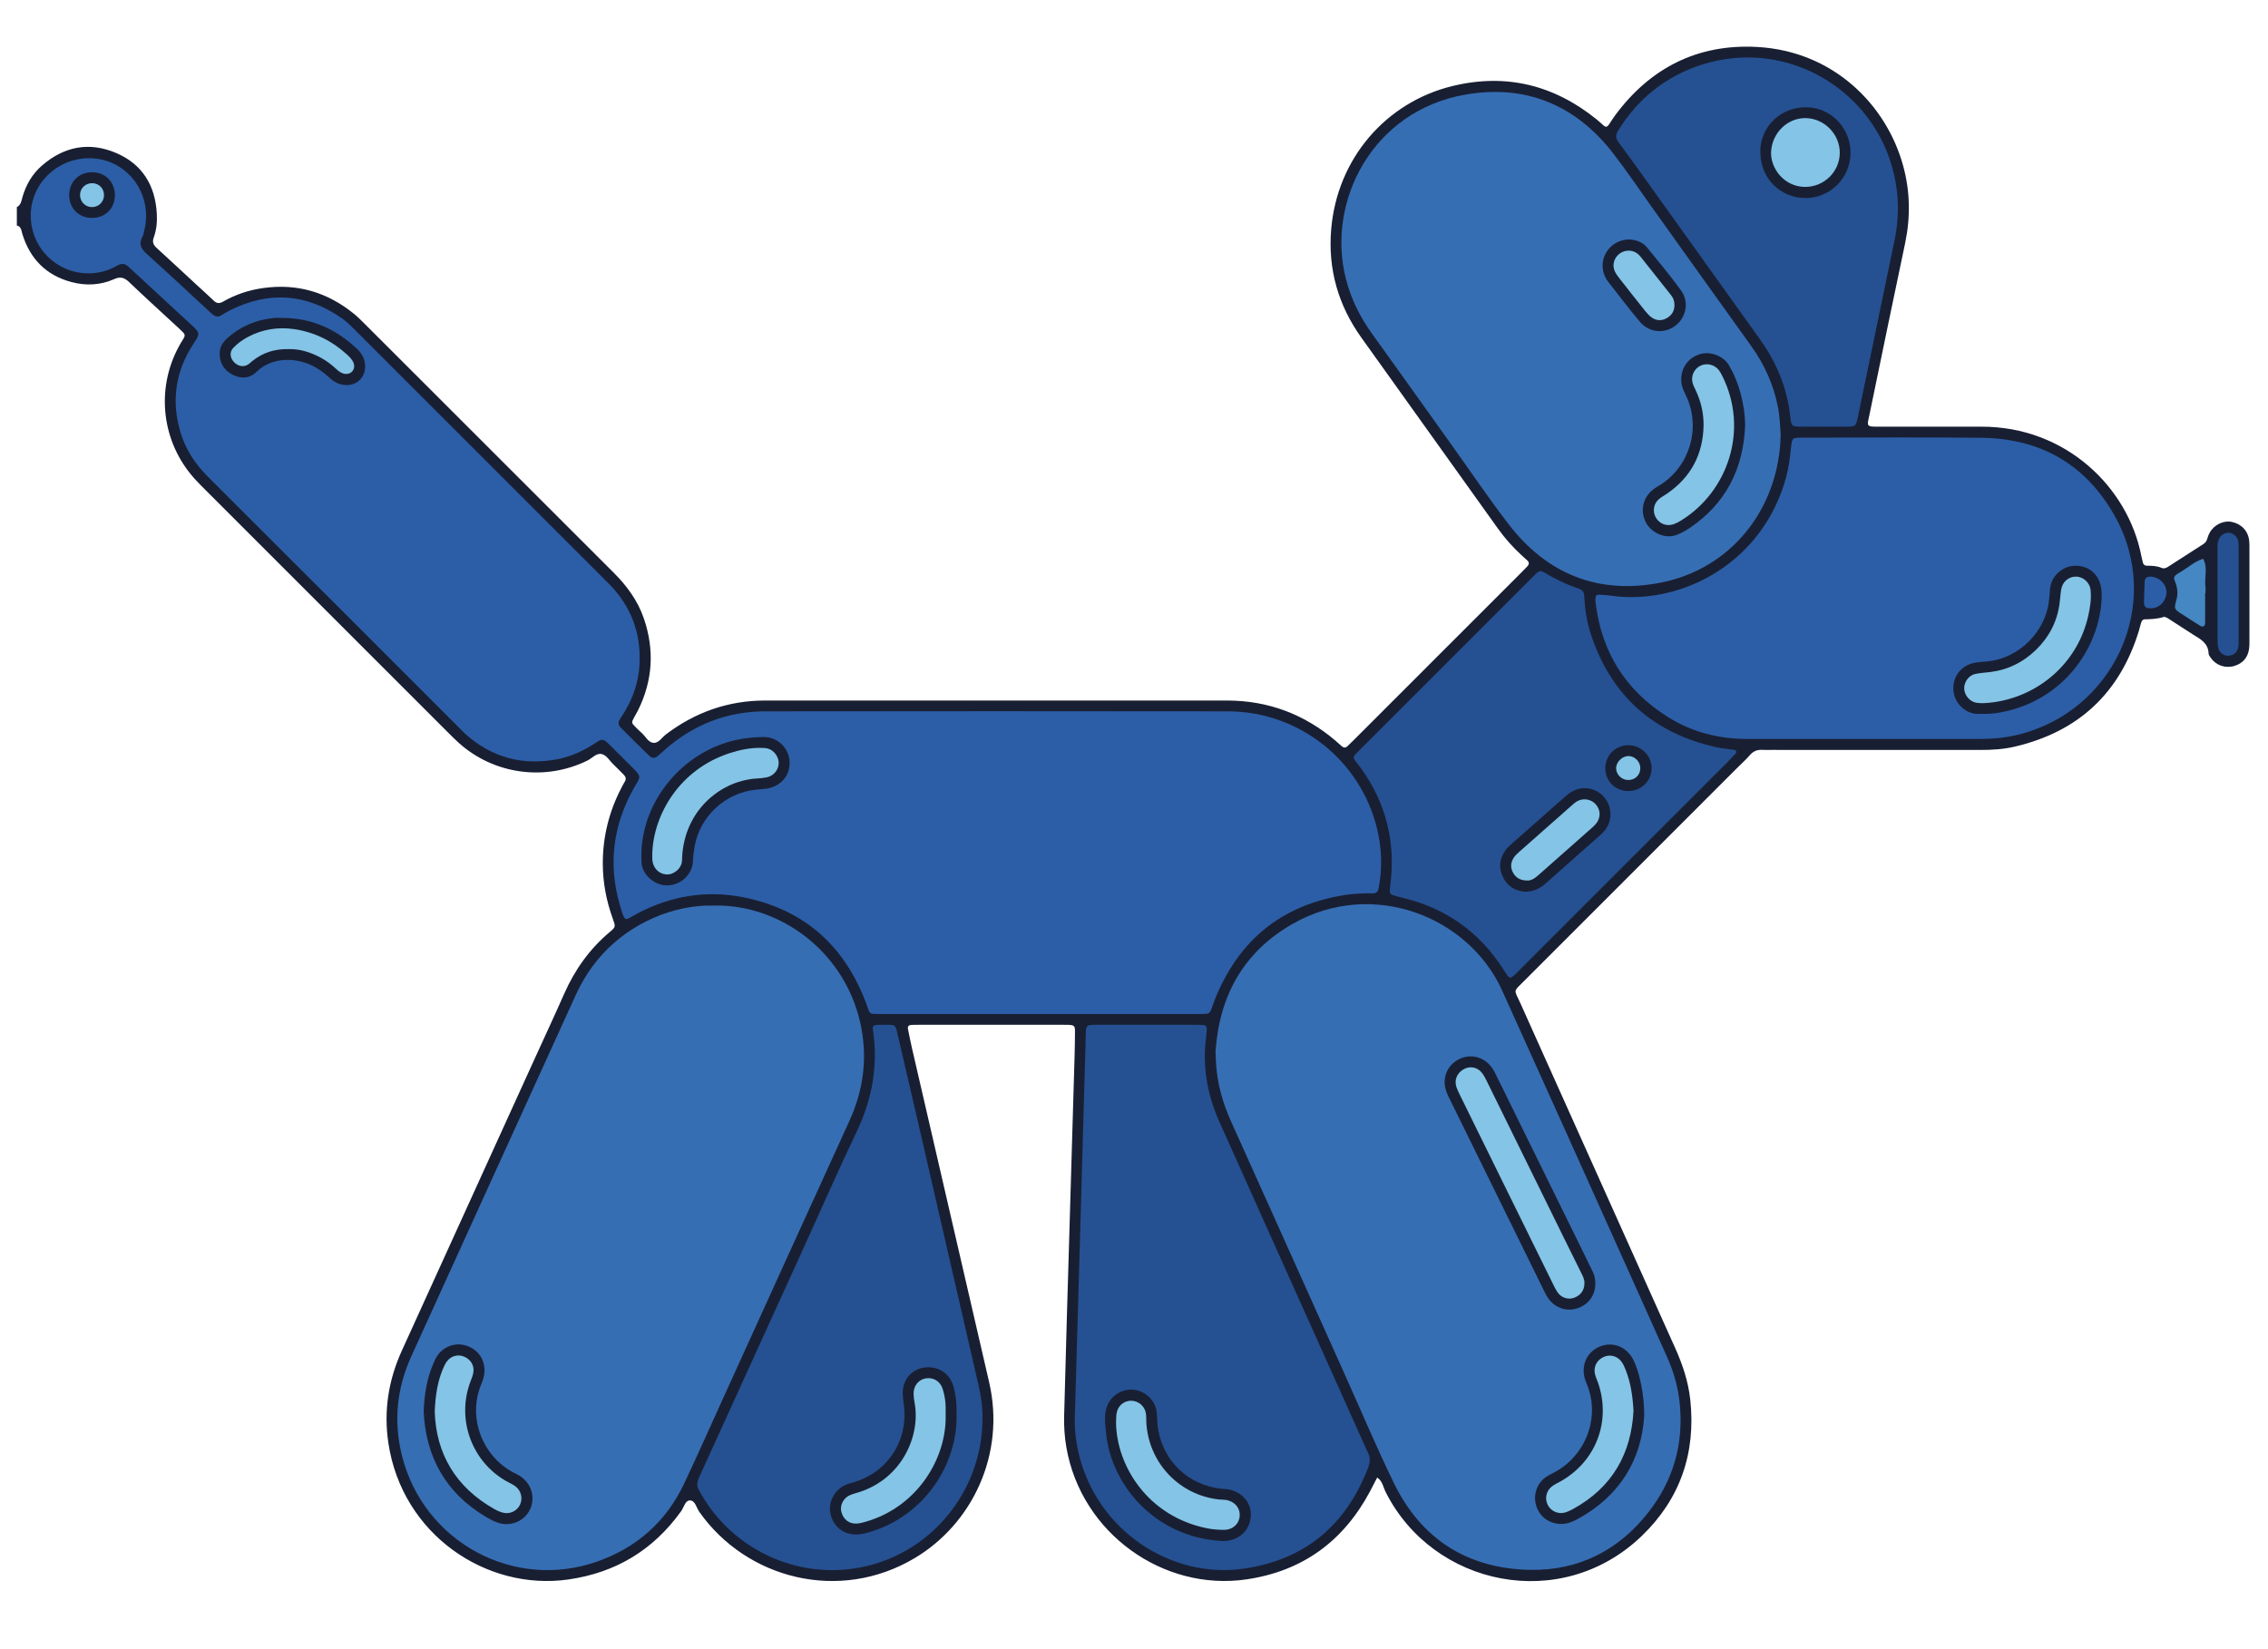
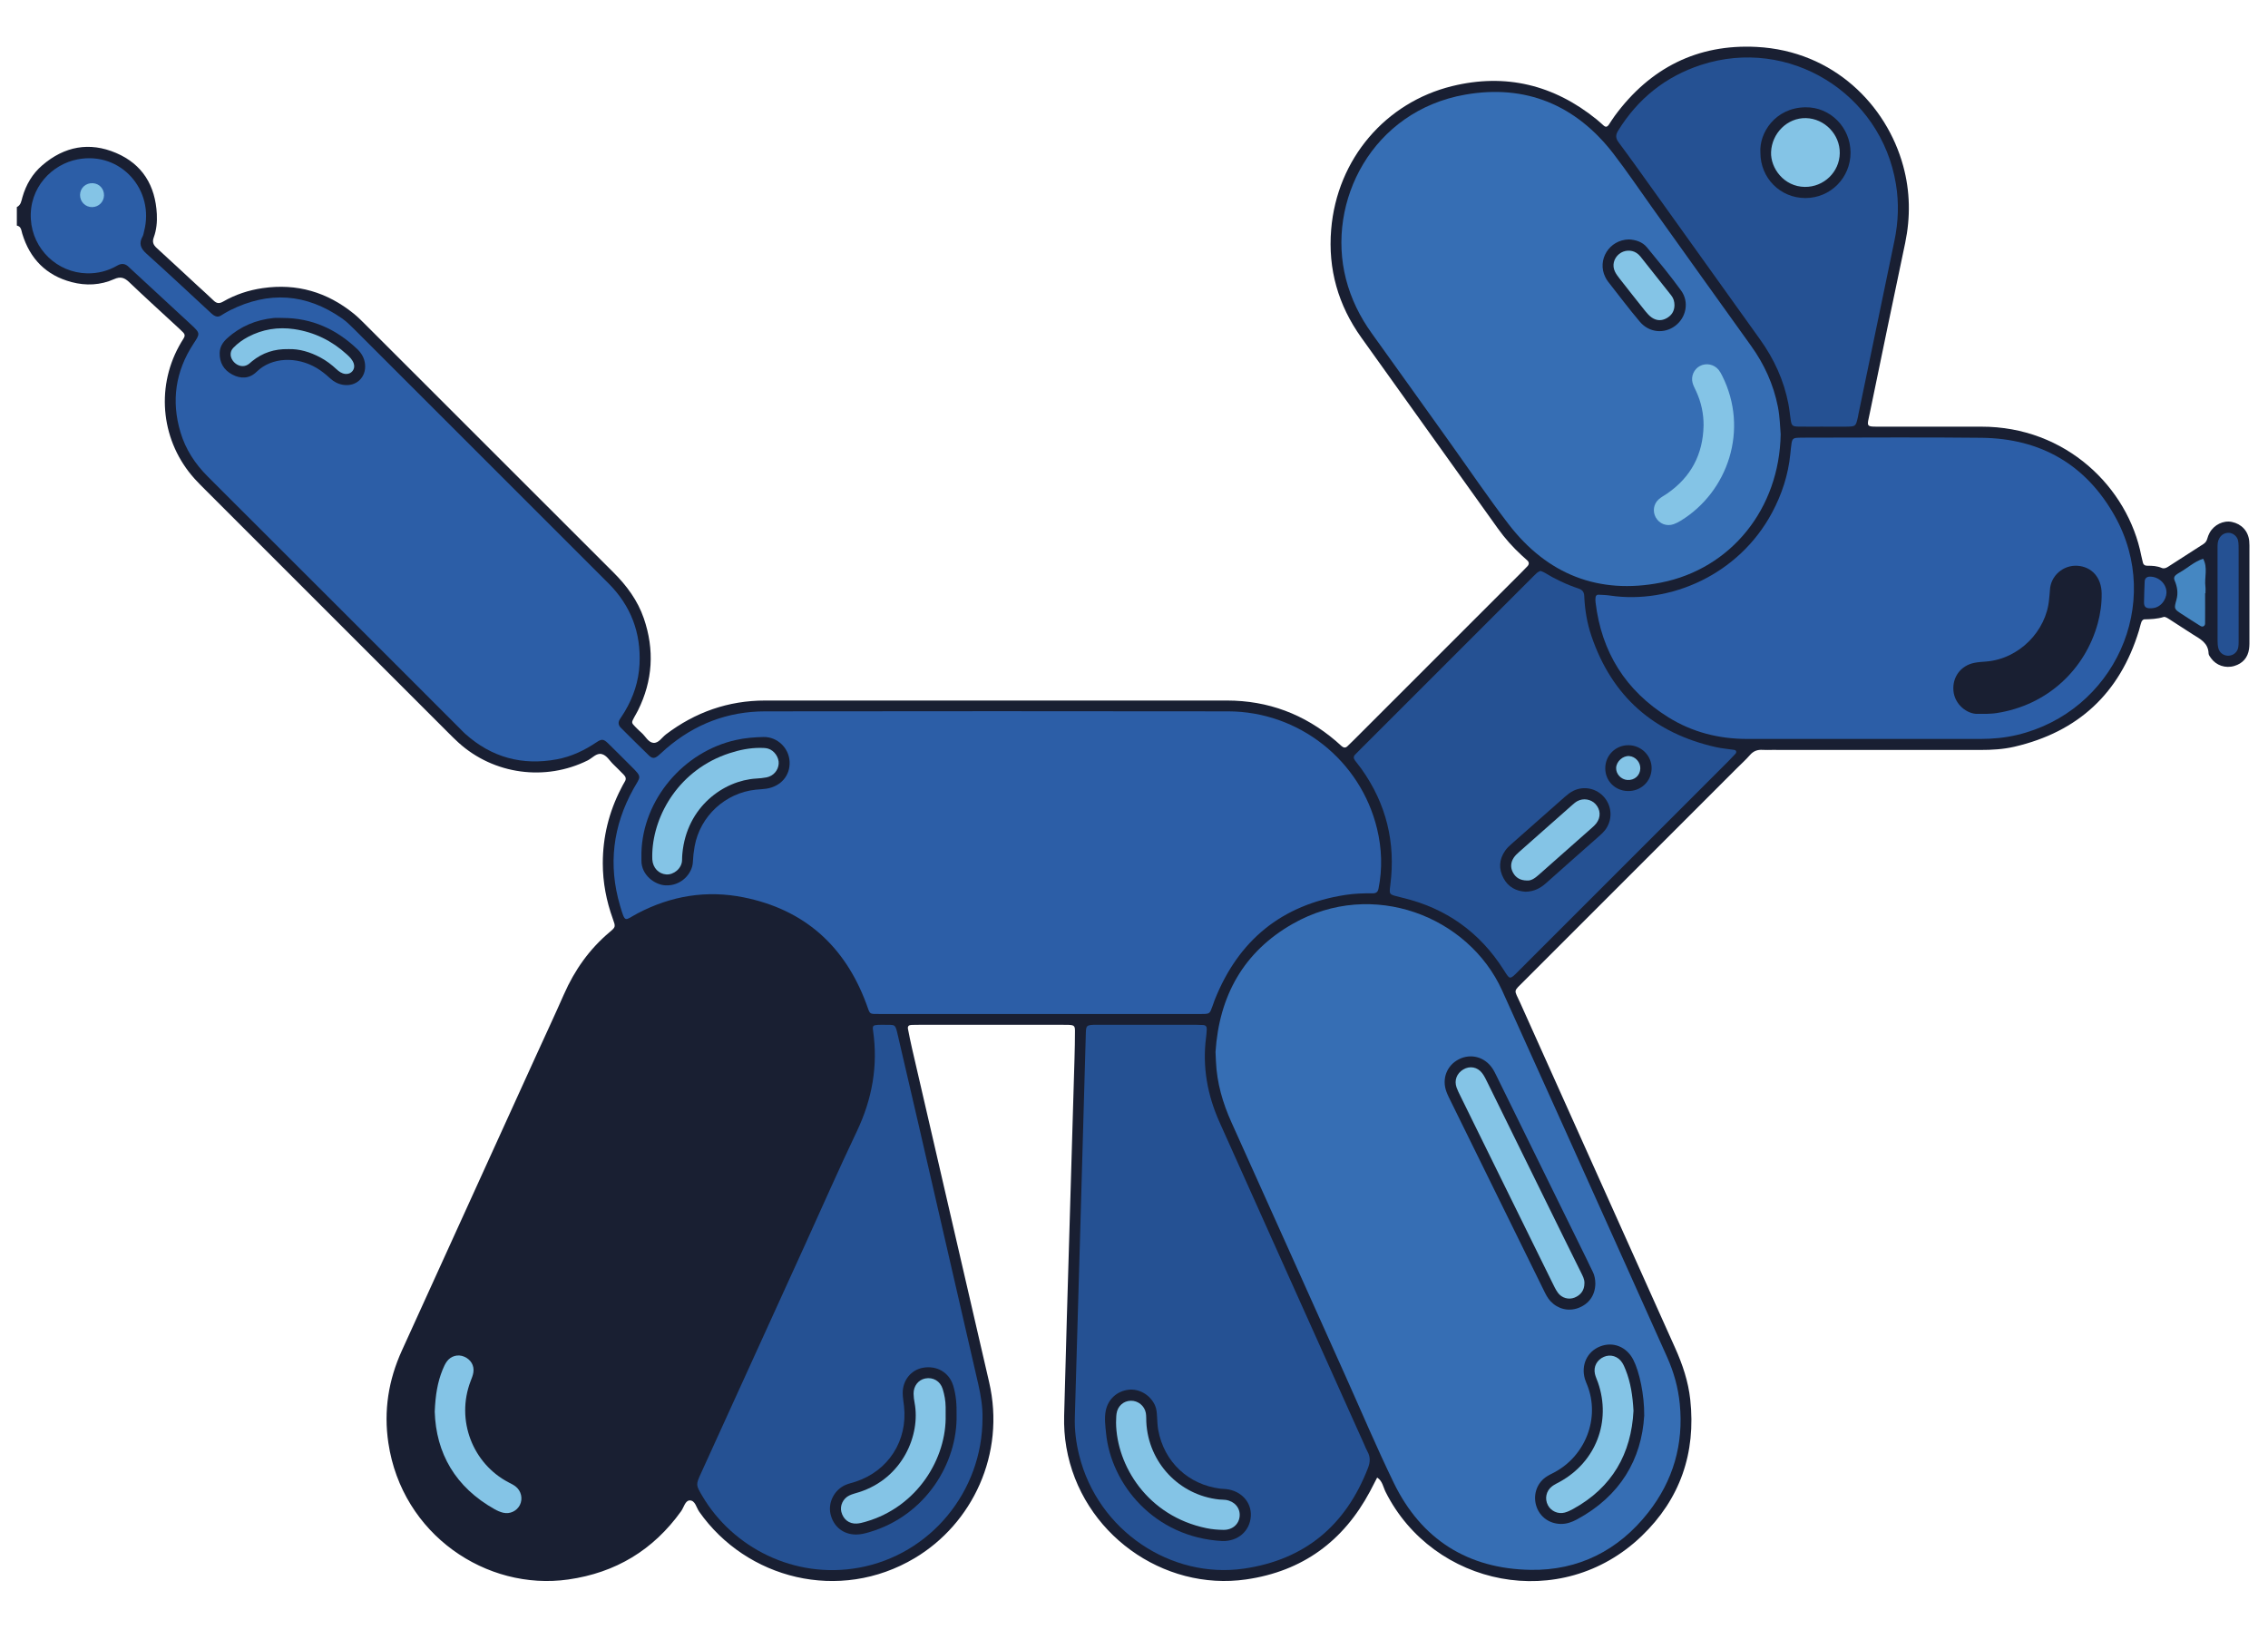
<svg xmlns="http://www.w3.org/2000/svg" xmlns:ns1="http://sodipodi.sourceforge.net/DTD/sodipodi-0.dtd" xmlns:ns2="http://www.inkscape.org/namespaces/inkscape" version="1.1" id="svg26561" xml:space="preserve" width="1100" height="800" viewBox="0 0 1100 800" ns1:docname="02. opblaashond blauw.svg" ns2:version="1.0.1 (c497b03c, 2020-09-10)">
  <defs id="defs26565" />
  <ns1:namedview pagecolor="#ffffff" bordercolor="#666666" borderopacity="1" objecttolerance="10" gridtolerance="10" guidetolerance="10" ns2:pageopacity="0" ns2:pageshadow="2" ns2:window-width="2054" ns2:window-height="1293" id="namedview26563" showgrid="false" ns2:zoom="0.49077204" ns2:cx="1170.9667" ns2:cy="1026.9534" ns2:window-x="0" ns2:window-y="23" ns2:window-maximized="0" ns2:current-layer="g26569" />
  <g id="g26569" ns2:groupmode="layer" ns2:label="ink_ext_XXXXXX" transform="matrix(1.333,0,0,-1.333,0,2053.907)">
    <g id="g26571" transform="matrix(0.1,0,0,0.1,-316.084,893.915)">
      <path d="m 3222.05,5715.37 c 15.05,7.35 16.43,22.09 20.38,35.97 13.01,45.68 36.41,85.52 72.57,116.49 80.2,68.7 171.23,85.92 268.26,44.5 95.99,-40.97 142.94,-118.89 148.2,-222.35 1.48,-28.98 -1.23,-57.83 -11.23,-85.12 -5.98,-16.31 -1.57,-27.01 10.37,-37.92 49.6,-45.32 98.75,-91.15 148.09,-136.75 19.97,-18.46 40.39,-36.46 59.9,-55.4 11.04,-10.72 21.09,-10.81 34.06,-3.34 44.8,25.79 93.01,41.71 144.3,49.1 124.32,17.93 234.3,-14.53 331.26,-93.14 13.63,-11.05 26.2,-23.5 38.63,-35.93 302.14,-302 604.05,-604.21 906.4,-905.99 48.3,-48.2 87.86,-101.88 110.11,-166.63 39.3,-114.41 32.84,-226.45 -21.23,-335.19 -4.27,-8.58 -9.34,-16.76 -13.88,-25.21 -10.47,-19.5 -10.51,-19.59 6.11,-36.47 6.73,-6.83 13.65,-13.52 20.87,-19.83 14.33,-12.52 24.11,-34.69 42.83,-36.48 19.06,-1.82 30.98,19.62 45.88,30.9 106.83,80.9 226.77,123.11 361,123.13 559.98,0.12 1119.95,0.11 1679.93,0.01 150.03,-0.03 281.86,-49.67 395.97,-146.81 7.31,-6.22 14.2,-12.93 21.49,-19.17 6.79,-5.81 13.89,-7.43 21.07,-0.4 7.99,7.84 16.11,15.55 24.03,23.46 202.52,202.5 405.02,405.01 607.51,607.54 7.91,7.91 15.82,15.86 23.45,24.04 6.39,6.83 6.75,14.19 -0.16,20.87 -6.9,6.67 -14.32,12.79 -21.37,19.29 -31.86,29.37 -60.53,61.5 -85.76,96.82 -165.5,231.68 -331.06,463.32 -496.87,694.8 -84.47,117.91 -121.93,249.47 -110,393.49 21.39,258.27 199.07,462.74 439.95,521.92 194.49,47.79 370.64,4.79 526.28,-121.39 8.68,-7.05 16.88,-14.7 25.24,-22.14 7.94,-7.06 13.9,-4.31 19.08,3.54 7.04,10.68 13.77,21.59 21.35,31.89 128.01,174.14 300.73,262.03 516.09,250.79 280.29,-14.63 473.09,-212.08 533.29,-432.91 25.4,-92.84 26.8,-186.31 7.3,-280.3 -42.8,-205.01 -86.1,-409.89 -127.91,-615.08 -11.66,-57.19 -18.75,-53.61 44.81,-53.67 120,-0.12 240,-0.23 360,0 308.6,0.59 533.9,-221.83 582.2,-469.97 1.5,-7.84 3.9,-15.51 5.5,-23.35 1.9,-9.57 8.1,-12.91 17.1,-12.82 17.6,0.18 35,-0.75 51.7,-7.96 7.8,-3.36 15.4,-0.59 22.6,4 42.9,27.75 86.1,55.29 129.1,83.03 6.8,4.43 11.5,10.52 13.8,18.77 2.1,7.65 5,15.3 8.8,22.21 16.4,29.41 50.2,45.68 80.8,39.41 35.4,-7.26 59.6,-33.35 63.2,-69.01 1.2,-11.1 0.8,-22.37 0.8,-33.56 0.1,-107.2 0.1,-214.39 0,-321.59 0,-12.78 0.4,-25.73 -1.4,-38.32 -4.5,-31.54 -23.1,-52.39 -53.2,-61.52 -32.7,-9.96 -66.7,2 -85.3,28.41 -3.6,5.18 -8.6,11.12 -8.7,16.82 -1.1,38.52 -30.5,52.69 -57.5,69.58 -28.4,17.83 -56.2,36.71 -84.6,54.64 -6.6,4.14 -15.7,10.47 -21.4,8.68 -23.3,-7.33 -47,-8.05 -70.9,-8.66 -3.4,-0.09 -8.3,-5.02 -9.7,-8.76 -3.9,-10.45 -6,-21.53 -9.3,-32.22 -69.6,-228.06 -221.2,-368.59 -452.9,-422.47 -40.4,-9.41 -82.1,-11.87 -123.9,-11.82 -252.8,0.35 -505.61,0.17 -758.39,0.17 -11.21,0 -22.45,-0.67 -33.59,0.12 -18.79,1.34 -33.76,-3.97 -46.59,-18.76 -14.63,-16.87 -31.41,-31.89 -47.25,-47.72 -257.94,-257.94 -515.93,-515.84 -773.79,-773.86 -41.92,-41.95 -37.45,-29.76 -14.74,-80.43 187.71,-418.71 375.59,-837.34 563.69,-1255.88 27.04,-60.17 47.76,-121.85 54.93,-187.86 21.08,-194.13 -36.75,-361.97 -176.85,-496.479 -293.1,-281.418 -758.87,-183.008 -931.52,160.329 -9.05,18 -11.55,40.35 -30.83,52.5 -8.66,-16.75 -17.12,-33.61 -26,-50.24 -96.93,-181.589 -245.66,-290.663 -450.44,-320.382 -302.1,-43.844 -600.32,167.832 -654.43,480.692 -6.6,38.14 -9.04,76.23 -8.09,114.63 2.95,118.33 6.31,236.64 9.79,354.96 9.25,314.96 18.69,629.93 27.94,944.9 0.99,33.57 1.64,67.17 1.72,100.76 0.04,18.47 -3.44,21.25 -23.13,22.17 -7.98,0.38 -16,0.23 -24,0.23 -172.79,0.01 -345.58,0.01 -518.37,-0.01 -9.6,0 -19.2,-0.14 -28.79,-0.38 -9.37,-0.23 -15.41,-4.28 -13.41,-14.52 4.6,-23.53 9.27,-47.05 14.66,-70.41 93.44,-404.97 186.78,-809.97 280.62,-1214.85 60.8,-262.33 -61.5,-515.879 -270.53,-640.52 -274.72,-163.82 -612.79,-75.636 -784.29,168.719 -10.45,14.899 -14.54,41.541 -34.63,41.071 -16.4,-0.37 -21.23,-25.418 -31.24,-39.379 -101.43,-141.399 -238.04,-223.774 -410.38,-248.352 -297.91,-42.488 -604.95,163.606 -654.68,496.621 -17.57,117.63 0.27,229.16 49.22,336.68 161.61,355.06 323.09,710.2 484.63,1065.29 35.09,77.14 71.03,153.89 105.17,231.44 38.67,87.86 92.48,164.05 166.18,226 22.01,18.49 21.93,19.21 11.47,48.14 -23.61,65.27 -36.52,132.36 -36.52,201.91 -0.02,96.19 22.33,186.85 66.35,272.26 4.4,8.53 8.68,17.16 13.73,25.29 6.26,10.08 3.22,17.91 -4.35,25.43 -12.49,12.4 -24.49,25.3 -37.32,37.34 -13.9,13.05 -24.13,33.23 -42.56,37.44 -19.35,4.42 -33.93,-14.71 -50.72,-23.05 -154.58,-76.78 -341.71,-51.5 -469.85,64.41 -13.04,11.8 -25.49,24.27 -37.93,36.71 -295.31,295.24 -590.59,590.51 -885.83,885.82 -12.44,12.44 -24.93,24.87 -36.7,37.93 -119.88,133.01 -142.5,325.51 -56.81,482.44 5.36,9.81 11.09,19.45 17.11,28.88 5.02,7.87 4.49,14.82 -2.02,21.29 -5.66,5.64 -11.44,11.17 -17.3,16.6 -59.88,55.43 -120.37,110.22 -179.33,166.59 -17.22,16.46 -31.67,20.89 -54.34,10.75 -49.83,-22.29 -102.75,-24.64 -155,-10.82 -92.6,24.49 -151.7,84.87 -179.4,176.19 -3.66,12.06 -3.49,26.11 -19.72,29.55 0,22.4 0,44.8 0,67.2" style="fill:#191f32;fill-opacity:1;fill-rule:nonzero;stroke:none" id="path26705" />
      <path d="m 6941.2,2778.89 c 196.75,0 393.49,-0.09 590.24,0.09 30.97,0.03 30.97,0.59 40.9,28.37 2.69,7.53 5.11,15.16 8.06,22.58 86.35,217.45 243.7,346.38 475.95,382.4 33.39,5.18 66.83,6.01 100.44,5.88 10.93,-0.05 17.33,5 19.63,16.45 14.76,73.39 12.23,146.45 -5.29,218.85 -60.25,248.94 -284.31,426.44 -542.07,426.81 -561.44,0.83 -1122.88,0.64 -1684.32,-0.01 -136.36,-0.15 -256.6,-46.48 -360.13,-135.5 -9.7,-8.34 -18.73,-17.47 -28.61,-25.58 -13.18,-10.81 -21.75,-11.35 -33.82,0.27 -34.55,33.28 -68.43,67.26 -102.42,101.12 -8.96,8.93 -10.75,19.36 -3.93,30.45 5.87,9.54 12.36,18.68 18.09,28.29 31.67,53.09 50.67,110.32 53.8,172.19 5.82,114.94 -31.7,213.4 -113.33,294.98 -308.85,308.7 -617.55,617.55 -926.47,926.19 -13.54,13.52 -27.55,27.04 -43.17,37.94 -129.85,90.57 -265.87,99.82 -407.34,29.01 -11.41,-5.71 -22.25,-12.59 -33.19,-19.2 -9.54,-5.76 -18.5,-3.84 -26.86,1.96 -5.21,3.61 -9.76,8.23 -14.45,12.56 -76.38,70.53 -152.14,141.75 -229.49,211.19 -21.38,19.2 -28.02,37.29 -13.71,62.56 3.06,5.39 3.67,12.2 5.3,18.38 39.28,149.01 -83.32,291.97 -241.43,262.09 -93.46,-17.67 -177.46,-102.8 -170.54,-217.87 6.62,-110.14 96.9,-194.84 204.49,-197.03 39.46,-0.8 76.14,8.63 110.01,28.27 16.74,9.71 30.18,6.93 42.92,-6.23 3.33,-3.44 7,-6.55 10.53,-9.81 71.62,-66.25 143.12,-132.65 214.93,-198.68 35.18,-32.34 32.73,-33.22 8.33,-70.59 -64.91,-99.43 -80.89,-207.05 -46.84,-321.18 18.67,-62.58 53.29,-115.35 99.57,-161.54 305.7,-305.06 610.93,-610.6 916.31,-915.98 6.79,-6.78 13.33,-13.85 20.47,-20.24 95.85,-85.85 207.15,-116.05 333.41,-92.52 52.8,9.85 99.96,32.37 144.23,62.16 18.85,12.68 25.48,11.84 41.96,-4.06 27.62,-26.65 54.35,-54.23 81.65,-81.21 44.42,-43.92 36.54,-37.82 10.97,-83.75 -75.24,-135.17 -93,-277.26 -49.03,-426.1 19.53,-66.14 16.11,-52.81 63.79,-27.7 121.97,64.24 251.49,85.31 385.9,58.28 220.2,-44.29 367.58,-176.21 445.79,-386.09 15.53,-41.67 7.8,-38.32 52.94,-38.37 191.94,-0.22 383.89,-0.09 575.83,-0.08" style="fill:#2c5ea7;fill-opacity:1;fill-rule:nonzero;stroke:none" id="path26707" />
-       <path d="m 5760.86,3173.58 c -151.79,4.17 -305.47,-65.57 -406.24,-175.21 -41.51,-45.17 -74.22,-95.87 -99.57,-151.71 -101.12,-222.71 -202.69,-445.21 -304.02,-667.82 -98.02,-215.33 -196.09,-430.64 -293.85,-646.09 -52.71,-116.16 -64.94,-236.26 -33.96,-360.52 78.45,-314.66 406.87,-493.089 710.95,-385.671 144.15,50.921 250.63,145.41 316.02,283.821 51.21,108.4 99.69,218.09 149.36,327.22 150.31,330.29 300.27,660.74 451.13,990.78 49.37,107.99 66.15,219.41 44.68,336.59 -50.4,275.07 -292.31,452.91 -534.5,448.61" style="fill:#366eb4;fill-opacity:1;fill-rule:nonzero;stroke:none" id="path26709" />
      <path d="m 7583.49,2640.8 c 0.53,-12.05 1.04,-23.21 1.52,-34.37 3.35,-77.81 24.47,-150.82 56.41,-221.62 138.73,-307.47 276.62,-615.32 414.84,-923.02 58.31,-129.79 113.66,-261.01 175.76,-388.95 100.19,-206.438 270.45,-312.945 497.55,-316.719 174.5,-2.898 320.06,70.645 428.45,208.899 90.64,115.61 129.09,248.03 114.63,395.23 -5.85,59.6 -21.85,116.11 -46.17,170.48 -49.62,110.9 -99.31,221.77 -149.17,332.56 -150.23,333.83 -299.99,667.87 -451.02,1001.34 -122.19,269.78 -471.55,407.35 -761.05,242.99 -180.01,-102.19 -268.56,-262.97 -281.75,-466.82" style="fill:#366eb4;fill-opacity:1;fill-rule:nonzero;stroke:none" id="path26711" />
      <path d="m 9639.77,4888.86 c -2.29,26.95 -2.95,63.67 -10.13,99.98 -16.1,81.35 -49.49,154.68 -97.82,221.94 -119.44,166.19 -238.19,332.89 -357.22,499.38 -47.43,66.34 -93.02,134.09 -142.68,198.7 -137.01,178.3 -320.02,254.36 -540.1,215.73 -338.03,-59.34 -506.18,-389.32 -433.72,-671.13 18.6,-72.33 50.76,-137.5 94.16,-197.86 94.27,-131.13 187.99,-262.64 281.94,-394 71.62,-100.14 140.5,-202.39 215.44,-299.98 140.47,-182.93 327.87,-257.23 553.96,-212.89 256.05,50.23 431.78,269.55 436.17,540.13" style="fill:#366eb4;fill-opacity:1;fill-rule:nonzero;stroke:none" id="path26713" />
      <path d="m 9944.81,3779.88 c 140.69,0 281.39,-0.01 421.99,0.01 44.9,0.01 89.3,4.16 133.1,14.57 352,83.67 534.7,477.61 355.3,797.13 -104.7,186.6 -269.5,281.72 -483.7,284.21 -214.1,2.5 -428.38,0.56 -642.59,0.54 -9.59,0 -19.2,0.1 -28.76,-0.55 -14.5,-0.97 -18.51,-4.85 -20.92,-20.66 -1.92,-12.63 -3.09,-25.38 -4.35,-38.11 -7.5,-75.79 -30.66,-146.7 -66.47,-213.66 -121.45,-227.04 -372.11,-334.11 -589.65,-301.64 -14.13,2.11 -28.55,2.43 -42.86,3.07 -5.43,0.24 -8.85,-4.25 -9.58,-8.83 -0.98,-6.19 -0.83,-12.75 -0.08,-19.02 21.64,-181.38 109.5,-321.35 264.43,-418 87.58,-54.63 184.31,-79.03 287.32,-79.05 142.27,-0.02 284.55,0 426.82,-0.01" style="fill:#2c5ea7;fill-opacity:1;fill-rule:nonzero;stroke:none" id="path26715" />
      <path d="m 7091.21,1987.77 c -3.48,-119.91 -6.96,-239.82 -10.44,-359.74 -3.05,-105.52 -6.03,-211.04 -9.16,-316.56 -1.39,-46.7 4.44,-92.54 15.64,-137.79 68.45,-276.703 335.96,-451.207 598.93,-413.164 222.72,32.218 371.65,157.828 452.27,366.804 8.06,20.91 8.9,39.86 -2.2,59.47 -4.7,8.32 -8.02,17.41 -11.95,26.16 -93.03,207.1 -186.08,414.18 -279.06,621.28 -82.51,183.78 -165.09,367.51 -247.33,551.4 -44.01,98.41 -62.74,200.98 -48.75,308.65 1.24,9.51 1.93,19.1 2.48,28.68 0.54,9.17 -3.22,15.33 -13.18,15.89 -7.97,0.44 -15.97,0.78 -23.96,0.79 -119.98,0.05 -239.98,-0.1 -359.96,0.11 -44.89,0.07 -42.07,-1.65 -43.23,-42.09 -6.77,-236.63 -13.42,-473.26 -20.1,-709.89" style="fill:#255193;fill-opacity:1;fill-rule:nonzero;stroke:none" id="path26717" />
      <path d="m 6735.67,1308.09 c 0.96,39.88 -5.87,82.36 -15.6,124.59 -72.44,314.55 -144.63,629.16 -217.03,943.72 -24.73,107.44 -49.75,214.82 -74.76,322.2 -10.9,46.76 -7.78,40.2 -53.77,41.06 -3.2,0.07 -6.4,0.02 -9.6,-0.02 -3.2,-0.03 -6.4,0.01 -9.59,-0.19 -17.5,-1.06 -20.36,-3.7 -18.02,-19.66 18.9,-128.95 -2.97,-250.55 -59,-368.2 -65.96,-138.5 -127.62,-279.05 -191.19,-418.7 -125.16,-274.92 -250.37,-549.82 -375.5,-824.76 -19.45,-42.74 -19.26,-42.78 4.74,-83.52 109.82,-186.446 334.12,-303.477 569.79,-260.618 259.31,47.16 449.67,276.758 449.53,544.098" style="fill:#255193;fill-opacity:1;fill-rule:nonzero;stroke:none" id="path26719" />
      <path d="m 8765.46,4391.36 c -4.34,-2.42 -9.03,-4.07 -12.45,-7.15 -8.32,-7.47 -16.09,-15.55 -24,-23.47 -204.69,-204.68 -409.38,-409.36 -614.05,-614.06 -7.91,-7.91 -15.71,-15.93 -23.59,-23.87 -6.94,-7 -5.5,-14.31 -0.36,-21.29 7.59,-10.3 15.9,-20.07 23.31,-30.48 90.42,-126.9 124.92,-267.84 105.25,-422.15 -4.43,-34.82 -4.96,-34.74 29.59,-43.14 4.66,-1.13 9.25,-2.57 13.91,-3.68 158.54,-37.6 281.68,-125.18 368.97,-262.63 22.32,-35.15 20.98,-37.73 53.41,-4.67 2.23,2.28 4.5,4.54 6.76,6.8 252.18,252.18 504.37,504.35 756.52,756.56 9.04,9.04 17.91,18.26 26.51,27.72 5.21,5.74 3.16,13.03 -4.19,14.2 -22.08,3.55 -44.58,5.06 -66.34,9.93 -225.87,50.52 -378.3,183.91 -453.26,403.83 -16.09,47.18 -24.24,96.06 -26.33,145.8 -0.62,14.96 -6.47,22.82 -20.73,27.58 -44.1,14.71 -85.89,34.61 -125.59,58.88 -3.93,2.41 -8.68,3.48 -13.34,5.29" style="fill:#255193;fill-opacity:1;fill-rule:nonzero;stroke:none" id="path26721" />
      <path d="m 9794.3,4916.42 c 0,-0.05 0,-0.1 0,-0.15 27.19,0 54.37,-0.24 81.56,0.07 37.08,0.41 37.09,0.59 44.8,34.55 0.71,3.11 1.1,6.3 1.75,9.43 43.84,211.18 87.79,422.34 131.49,633.56 14,67.88 16.6,135.83 5.3,204.83 -54.2,331.72 -389.88,538.26 -709.12,434.07 -129.47,-42.25 -229.86,-123.03 -301.64,-239.2 -9.67,-15.65 -9.64,-27.42 1.83,-42.8 43.92,-58.97 86.49,-118.94 129.3,-178.73 128.43,-179.39 256.57,-358.98 385.15,-538.26 51.06,-71.18 86.78,-148.91 103.24,-235.11 3.6,-18.8 5.35,-37.95 8.2,-56.89 3.25,-21.57 6.16,-24.81 27,-25.22 30.37,-0.59 60.76,-0.15 91.14,-0.15" style="fill:#255193;fill-opacity:1;fill-rule:nonzero;stroke:none" id="path26723" />
      <path d="m 11306.1,4305.14 c 0,54.18 0.1,108.36 -0.1,162.54 0,11.12 0.1,22.44 -1.8,33.32 -2.8,15.58 -18.4,28.84 -33.9,29 -15.3,0.16 -27.3,-6.75 -35,-20.69 -5.8,-10.29 -6,-21.3 -6,-32.45 0,-113.15 -0.1,-226.28 0.1,-339.42 0,-9.47 0.6,-19.28 3.1,-28.31 4.6,-16.31 19.5,-26.49 35.7,-26.39 18.1,0.12 33.7,12.7 36.6,31.26 1.6,10.93 1.2,22.24 1.2,33.38 0.1,52.59 0.1,105.17 0.1,157.76" style="fill:#255193;fill-opacity:1;fill-rule:nonzero;stroke:none" id="path26725" />
      <path d="m 11184.1,4310.1 c 0.5,0 0.8,0 1.3,0 0,7.98 0.8,16.07 -0.2,23.92 -4.3,33.76 9.8,69.04 -8.4,101.6 -32.4,-10.35 -56.9,-34.1 -85.9,-50.33 -4.1,-2.34 -8.2,-4.97 -12,-7.87 -7,-5.35 -9.5,-11.85 -5.8,-20.67 9.5,-22.53 13.6,-45.36 6.8,-69.91 -9.4,-33.76 -8.8,-34.1 18.8,-52.16 22.7,-14.83 45.5,-29.49 68.5,-43.74 8,-4.94 16.7,-0.37 16.8,9.09 0.4,36.68 0.1,73.38 0.1,110.07" style="fill:#4587c2;fill-opacity:1;fill-rule:nonzero;stroke:none" id="path26727" />
      <path d="m 10984.8,4255.44 c 38.1,-1.1 57.8,32.31 58.7,56.09 1.2,32.05 -27.8,59.65 -61.1,59.02 -10.7,-0.21 -17.7,-6.44 -18.2,-17.35 -1.1,-25.22 -2,-50.45 -2.4,-75.69 -0.3,-16.41 6.6,-22.61 23,-22.07" style="fill:#2c5ea7;fill-opacity:1;fill-rule:nonzero;stroke:none" id="path26729" />
      <path d="m 5494.68,3366.24 c 5.02,191.38 151.4,367.4 344.47,409.99 32.99,7.29 66.16,10.03 99.83,10.72 50.05,1.01 92.15,-39.7 94.81,-89.2 2.71,-50.59 -31.45,-90.68 -84.67,-98.89 -12.6,-1.94 -25.46,-2.2 -38.17,-3.53 -111.31,-11.67 -202.86,-96.31 -222.75,-206.54 -3.4,-18.8 -5.57,-37.97 -6.4,-57.06 -1.74,-40.53 -41.17,-86.95 -98.74,-84.66 -39.81,1.59 -88.74,37.45 -88.39,90.14 0.05,8 0.01,15.99 0.01,29.03" style="fill:#191f32;fill-opacity:1;fill-rule:nonzero;stroke:none" id="path26795" />
      <path d="m 5534.18,3364.67 c 0,-7.97 -0.49,-15.98 0.09,-23.91 2.22,-30.19 22.99,-51.78 50.57,-53.94 26.96,-2.11 57.18,21.86 57.64,52 0.12,7.97 0.43,15.95 1.16,23.89 15.82,170.6 150.48,265.83 268.16,272.99 12.72,0.77 25.54,1.81 38,4.28 25.03,4.97 42.63,25.4 44.25,49.76 1.5,22.69 -15.67,48.21 -38.42,54.86 -8.98,2.62 -18.89,2.72 -28.38,2.78 -38.66,0.22 -76.11,-7.57 -112.62,-19.49 C 5634,3668.88 5539.4,3506.26 5534.18,3364.67" style="fill:#84c4e6;fill-opacity:1;fill-rule:nonzero;stroke:none" id="path26797" />
      <path d="m 4189.72,5311.89 c 106.02,-0.1 195.35,-41.03 271.23,-113.48 15.42,-14.72 25.69,-32.54 28.03,-54.24 5.23,-48.37 -32.38,-83.54 -80.36,-75.51 -18.03,3.01 -33.13,11.17 -46.41,23.31 -15.35,14.04 -31.28,27.2 -49.33,37.87 -71.8,42.43 -163.29,40.17 -218.45,-13.88 -25.93,-25.41 -57.68,-26.4 -88.77,-9.79 -30.66,16.38 -46.33,42.95 -45.52,78.45 0.51,22.47 11.59,39.17 27.66,53.68 47.95,43.34 104.58,66.72 168.38,73.43 11.07,1.16 22.36,0.16 33.54,0.16" style="fill:#191f32;fill-opacity:1;fill-rule:nonzero;stroke:none" id="path26799" />
      <path d="m 4209.61,5198.54 c 40.42,1.36 79.76,-10.63 117.04,-30.52 21.29,-11.36 40.38,-25.79 57.99,-42.21 9.5,-8.85 19.54,-16.33 33.17,-17.61 21.15,-2.01 36.82,17.11 30.41,37.25 -4.58,14.39 -14.95,24.27 -25.61,34 -54.66,49.88 -118.58,81.1 -191.66,91.82 -58.43,8.57 -114.75,-0.34 -167.39,-28.13 -19.87,-10.49 -38.04,-23.52 -53.72,-39.81 -7.04,-7.3 -10.43,-15.83 -9.78,-26.01 1.75,-27.27 38.26,-55.37 67.51,-31.79 3.73,3.01 7.22,6.33 10.95,9.33 37.59,30.31 80.62,44.68 131.09,43.68" style="fill:#84c4e6;fill-opacity:1;fill-rule:nonzero;stroke:none" id="path26801" />
-       <path d="m 3494.57,5675.94 c -47.15,0.47 -81.5,34.69 -82.05,81.76 -0.58,49.12 35.12,84.87 84.3,84.42 48.88,-0.44 83.42,-37.01 81.92,-86.71 -1.41,-46.71 -36.61,-79.95 -84.17,-79.47" style="fill:#191f32;fill-opacity:1;fill-rule:nonzero;stroke:none" id="path26803" />
      <path d="m 3539.27,5757.95 c 0.48,23.8 -16.7,42.75 -40.18,44.32 -25.69,1.73 -46.54,-17.01 -47.01,-42.25 -0.47,-25.32 19.71,-45.4 44.92,-44.69 23.26,0.66 41.8,19.35 42.27,42.62" style="fill:#84c4e6;fill-opacity:1;fill-rule:nonzero;stroke:none" id="path26805" />
      <path d="m 4702.3,1332.77 c 2.67,62.41 11.47,118.97 34.67,172.57 3.8,8.78 7.28,17.85 12.3,25.93 23.28,37.46 67.44,53.93 108.01,40.83 42.83,-13.82 67.76,-49.57 66.4,-94.46 -0.55,-18.05 -7.16,-34.25 -13.6,-50.6 -47.78,-121.36 8.56,-258.23 118.24,-316.38 8.47,-4.49 17.31,-8.4 25.3,-13.62 41.37,-27.02 56.22,-78.95 35.24,-121.954 -20.9,-42.801 -71.42,-63.398 -118.05,-46.902 -14.94,5.285 -29.26,12.968 -42.92,21.136 -146.64,87.69 -218.01,219.24 -225.59,383.45" style="fill:#191f32;fill-opacity:1;fill-rule:nonzero;stroke:none" id="path26807" />
      <path d="m 4742.59,1331.95 c 4.57,-151.12 74.8,-275.11 218.37,-355.43 9.63,-5.383 20.15,-9.997 30.83,-12.52 24.58,-5.812 49.44,6.301 60.46,27.879 11.81,23.131 5.2,52.241 -16.33,68.401 -7.58,5.69 -16.33,9.88 -24.79,14.29 -130.45,68.13 -192.45,226.52 -137.86,368.66 3.98,10.35 8.39,20.9 9.97,31.74 3.71,25.33 -9.72,46.91 -33.7,57.1 -22.67,9.63 -48.57,2.68 -63.44,-18.42 -6.34,-9 -10.93,-19.45 -15.1,-29.73 -18.15,-44.86 -25.92,-91.88 -28.41,-151.97" style="fill:#84c4e6;fill-opacity:1;fill-rule:nonzero;stroke:none" id="path26809" />
      <path d="m 8965.48,1798.15 c -0.51,-42.74 -23.38,-74.84 -62.37,-89.2 -35.81,-13.18 -73.97,-3.73 -100.7,24.71 -11.14,11.85 -17.93,26.24 -24.98,40.58 -111.97,227.68 -224,455.33 -335.95,683.02 -6.33,12.88 -13.02,25.7 -17.96,39.12 -17.32,47.07 1.66,95.58 45.39,117.82 43.52,22.12 93.98,8.62 122.03,-33.17 6.19,-9.23 11.05,-19.4 15.98,-29.41 109.22,-221.91 218.37,-443.86 327.49,-665.82 7.04,-14.31 13.38,-28.99 20.84,-43.08 7.73,-14.6 9.98,-30.13 10.23,-44.57" style="fill:#191f32;fill-opacity:1;fill-rule:nonzero;stroke:none" id="path26811" />
      <path d="m 8925.72,1798.69 c 0.91,14.26 -6.2,26.99 -12.52,39.86 -21.15,43 -42.59,85.86 -63.74,128.86 -91.65,186.32 -183.2,372.7 -274.92,558.98 -6.34,12.86 -12.4,26.24 -21.03,37.49 -17.37,22.62 -45.02,27.18 -68.5,13.23 -23.88,-14.18 -33.68,-39.54 -24.51,-65.61 3.7,-10.5 8.89,-20.5 13.8,-30.54 18.93,-38.74 38.03,-77.41 57.08,-116.09 92.41,-187.73 184.8,-375.46 277.32,-563.13 6.34,-12.86 12.39,-26.19 20.85,-37.61 14.23,-19.2 39.18,-25.56 59.86,-17.43 23.3,9.17 36.34,27.52 36.31,51.99" style="fill:#84c4e6;fill-opacity:1;fill-rule:nonzero;stroke:none" id="path26813" />
      <path d="m 9143.27,1317.4 c -9.4,-159.21 -87.53,-293.25 -245.18,-377.97 -18.55,-9.973 -37.79,-16.707 -59.32,-16.184 -40.62,0.996 -74.44,25.082 -87.39,62.973 -13.49,39.481 -0.57,82.611 33,106.781 10.28,7.4 22.12,12.67 33.36,18.72 111.49,60.02 165.68,196.7 118.3,316.54 -2.94,7.43 -6.29,14.76 -8.52,22.4 -14.81,50.66 7.98,99.65 54.8,118.34 47.26,18.87 96.78,-0.79 121.1,-48.07 22.49,-43.74 40.53,-127.65 39.85,-203.53" style="fill:#191f32;fill-opacity:1;fill-rule:nonzero;stroke:none" id="path26815" />
      <path d="m 9104.27,1335.21 c -2.98,53.94 -10.18,102.68 -28.77,149.15 -3.54,8.85 -7.28,17.84 -12.42,25.8 -15.16,23.44 -42.43,31.71 -66.69,21.06 -25.21,-11.06 -38.44,-35.63 -32.36,-62.3 2.46,-10.79 7.52,-20.97 11.16,-31.52 48.69,-141.26 -7.73,-288.07 -138.46,-360.5 -9.73,-5.4 -20.08,-10.07 -28.85,-16.77 -21.59,-16.48 -27.43,-45.07 -15.13,-68.63 11.16,-21.391 36.59,-33.328 60.82,-27.039 10.64,2.766 20.94,7.734 30.65,13.059 142.89,78.33 212.04,201.53 220.05,357.69" style="fill:#84c4e6;fill-opacity:1;fill-rule:nonzero;stroke:none" id="path26817" />
-       <path d="m 9510.45,4919.92 c -6.53,-158.86 -71.47,-285.87 -205.6,-374.9 -11.9,-7.89 -24.75,-14.66 -37.83,-20.43 -47.2,-20.8 -97.04,6.55 -116.15,40.38 -23.15,40.97 -14.16,90.82 22.84,121.05 8.62,7.04 18.5,12.55 27.95,18.51 107.37,67.73 149.18,208.08 93.69,324.59 -8.26,17.34 -16.72,34.2 -17.35,54.22 -1.41,45.62 23.07,81.03 64.57,95.71 40.77,14.43 89.66,-6.14 108.93,-39.01 18.7,-31.89 32.5,-65.77 42.16,-101.49 10.48,-38.82 16.56,-78.12 16.79,-118.63" style="fill:#191f32;fill-opacity:1;fill-rule:nonzero;stroke:none" id="path26819" />
      <path d="m 9359.24,4920.2 c -2.15,-104.53 -45.61,-187.11 -131.86,-246.83 -10.47,-7.25 -22.08,-13.15 -31.49,-21.56 -18.8,-16.79 -22.62,-44.09 -10.76,-65.5 13.03,-23.52 39.74,-33.99 65.42,-24.84 8.91,3.18 17.52,7.68 25.63,12.63 171.74,105.03 249.32,331.43 150.78,527.53 -3.57,7.09 -7.35,14.27 -12.19,20.5 -16.44,21.12 -45.58,27.21 -68.82,14.99 -21.25,-11.18 -33.13,-36.67 -26.84,-60.89 2.76,-10.65 8.33,-20.61 12.99,-30.72 18.32,-39.73 27.57,-81.4 27.14,-125.31" style="fill:#84c4e6;fill-opacity:1;fill-rule:nonzero;stroke:none" id="path26821" />
      <path d="m 9087.96,5597.68 c 23.24,-1.29 48.29,-8.19 65.33,-28.91 42.48,-51.64 85.22,-103.25 124.37,-157.4 30,-41.51 18.26,-98.01 -21.37,-127.96 -39.95,-30.19 -94.9,-25.44 -128.9,14.76 -40.1,47.4 -77.41,97.16 -115.77,146.03 -3.9,4.96 -7.1,10.6 -9.91,16.27 -30.9,62.3 13.78,135.95 86.25,137.21" style="fill:#191f32;fill-opacity:1;fill-rule:nonzero;stroke:none" id="path26823" />
      <path d="m 9253.37,5358.18 c -0.06,13.1 -3.24,25.08 -11.6,35.6 -37.66,47.45 -75.12,95.08 -112.89,142.44 -3.91,4.9 -8.96,9.22 -14.24,12.62 -18.8,12.15 -44.93,10.21 -62.59,-4.09 -19.75,-15.98 -26.22,-41.87 -15.17,-64.39 4.17,-8.5 9.9,-16.36 15.76,-23.85 31.43,-40.19 62.95,-80.32 94.88,-120.12 6.91,-8.59 14.64,-17.18 23.68,-23.26 17.17,-11.55 35.76,-12.28 54.23,-1.75 18.16,10.35 27.58,25.84 27.94,46.8" style="fill:#84c4e6;fill-opacity:1;fill-rule:nonzero;stroke:none" id="path26825" />
      <path d="m 10388.7,3871.22 c -15.8,0 -23.8,0.3 -31.7,-0.05 -37.7,-1.62 -84.5,33.28 -88.7,84.77 -3.9,49.51 26.7,90.9 76,100.88 14,2.84 28.5,3.65 42.8,4.77 120.6,9.44 219.6,111.42 229.4,227.06 1,11.14 2.5,22.26 3,33.42 2.6,51.62 48.3,91.56 100.4,87.98 51.9,-3.56 87,-42.87 87.8,-100.44 0.5,-37.02 -4.5,-73.45 -14.2,-109 -45.4,-165.86 -181.3,-298.45 -369.5,-326.74 -14.2,-2.13 -28.7,-2.18 -35.3,-2.65" style="fill:#191f32;fill-opacity:1;fill-rule:nonzero;stroke:none" id="path26827" />
-       <path d="m 10377.8,3910.06 c 177.5,8.35 338.6,131.27 380.7,316.17 7.1,31.27 12.1,62.84 9,94.87 -2.7,28.62 -27.8,50.22 -55,49.56 -26.1,-0.64 -47.7,-19.59 -52.1,-47.12 -2.8,-17.29 -3.6,-34.88 -6.1,-52.25 -9.1,-65.56 -38.2,-121.16 -85.5,-167.11 -46,-44.67 -100.5,-72.39 -164.5,-80.57 -18.9,-2.43 -38.2,-3.19 -56.8,-7.3 -23.7,-5.24 -40.7,-29.5 -40,-53.18 0.7,-23.45 19.5,-46.78 42.8,-51.31 10.9,-2.1 22.3,-1.47 27.5,-1.76" style="fill:#84c4e6;fill-opacity:1;fill-rule:nonzero;stroke:none" id="path26829" />
      <path d="m 7607.82,861.004 c -247.12,13.312 -404.44,206.266 -422.68,393.026 -2.63,27.02 -6.48,54.05 -1.05,81.18 8.24,41.3 40,70.85 81.92,76.22 39.57,5.07 79.87,-18.55 97.05,-56.27 6.17,-13.55 6.81,-27.73 7.71,-42.11 1.01,-15.91 1.37,-32.01 4.21,-47.62 21.15,-116.62 109.87,-199.84 227.5,-214.03 6.34,-0.76 12.78,-0.63 19.13,-1.31 55.08,-5.86 93.46,-47.86 90.32,-98.738 -3.34,-54.137 -47,-92.024 -104.11,-90.348" style="fill:#191f32;fill-opacity:1;fill-rule:nonzero;stroke:none" id="path26831" />
      <path d="m 7221.55,1291.36 c 1.99,-155.9 114.28,-339.34 329.1,-383.598 20.19,-4.16 41.17,-5.914 61.81,-6.153 33.09,-0.379 56.71,20.954 58.87,50.543 2.15,29.586 -18.82,53.888 -51.01,58.568 -7.86,1.14 -15.95,0.64 -23.86,1.5 -145.72,15.85 -257.34,134.52 -264.8,281.45 -0.57,11.14 0.19,22.5 -1.78,33.38 -4.75,26.27 -28.48,45.01 -54.61,44.51 -26.51,-0.5 -48,-19.45 -51.93,-46.85 -1.57,-10.98 -1.25,-22.23 -1.79,-33.35" style="fill:#84c4e6;fill-opacity:1;fill-rule:nonzero;stroke:none" id="path26833" />
      <path d="m 6641.3,1320.48 c 4.07,-173.33 -110.77,-366.957 -318.66,-427.546 -15.48,-4.512 -30.89,-8.211 -46.97,-8.25 -46.43,-0.11 -82.42,28.812 -92.97,74.433 -9.74,42.163 13.84,88.543 54.84,106.203 11.66,5.03 24.37,7.57 36.49,11.59 119.5,39.59 189.96,149.71 176.07,274.96 -1.76,15.87 -4.66,31.75 -4.76,47.64 -0.3,46.86 30.79,84.68 74.48,92.21 49.85,8.6 94.27,-17.13 108.99,-64.41 11.03,-35.43 13.2,-72.17 12.49,-106.83" style="fill:#191f32;fill-opacity:1;fill-rule:nonzero;stroke:none" id="path26835" />
      <path d="m 6601.56,1319.89 c 0,9.56 0.07,19.13 -0.01,28.7 -0.19,22.52 -4.2,44.62 -10.8,65.91 -8.89,28.67 -35.16,43.62 -63.32,38.12 -25.31,-4.95 -43.01,-27.58 -42.54,-55.69 0.19,-11.11 1.64,-22.32 3.71,-33.25 21.95,-115.72 -42.96,-273.81 -201.55,-324.65 -12.12,-3.89 -24.77,-6.78 -36.15,-12.26 -22.74,-10.94 -34.68,-37.165 -28.8,-59.782 7.08,-27.281 28.12,-43.91 55.81,-42.425 10.96,0.585 21.95,3.617 32.6,6.675 189.51,54.426 295.07,232.162 291.05,388.652" style="fill:#84c4e6;fill-opacity:1;fill-rule:nonzero;stroke:none" id="path26837" />
      <path d="m 8711.22,3223.93 c -33.79,2.19 -62.69,16.73 -80.02,49.4 -18.1,34.13 -16.08,67.86 5.87,99.63 6.27,9.08 14.56,17 22.87,24.38 64.54,57.34 129.22,114.53 194.13,171.45 9.54,8.37 19.77,16.64 31.04,22.22 39.07,19.34 85.36,9.03 113.14,-23.93 28.9,-34.3 30,-83.92 2.14,-119.49 -5.87,-7.49 -13,-14.11 -20.15,-20.46 -64.61,-57.27 -129.6,-114.11 -193.89,-171.74 -21.12,-18.92 -44.34,-31.01 -75.13,-31.46" style="fill:#191f32;fill-opacity:1;fill-rule:nonzero;stroke:none" id="path26839" />
      <path d="m 8716.43,3264.69 c 15.45,-1.44 29.46,8.65 42.89,20.54 64.39,57.04 128.92,113.93 193.31,170.97 5.94,5.26 11.94,10.71 16.67,17 16.85,22.38 15.28,49.76 -3.38,69.91 -16.22,17.53 -44.05,22.32 -65.8,10.55 -6.9,-3.73 -13.04,-9.11 -18.98,-14.35 -64.54,-56.87 -129.03,-113.81 -193.35,-170.92 -7.09,-6.3 -14.27,-13.05 -19.38,-20.91 -11.23,-17.31 -12.48,-36.12 -2.32,-54.39 9.99,-17.93 25.57,-27.91 50.34,-28.4" style="fill:#84c4e6;fill-opacity:1;fill-rule:nonzero;stroke:none" id="path26841" />
      <path d="m 9170.21,3671.96 c -0.96,-46.98 -39.56,-83.07 -87.32,-81.66 -46.02,1.36 -81.11,36.91 -81.31,82.39 -0.22,47.24 37.19,84.63 84.45,84.4 47.01,-0.23 85.13,-38.79 84.18,-85.13" style="fill:#191f32;fill-opacity:1;fill-rule:nonzero;stroke:none" id="path26843" />
      <path d="m 9129.04,3672.48 c 0.58,22.75 -17.42,43.07 -39.95,45.08 -23.02,2.05 -47.14,-19.5 -47.99,-42.88 -0.81,-22.3 17.93,-42.55 40.83,-44.11 26.02,-1.78 46.46,16.41 47.11,41.91" style="fill:#84c4e6;fill-opacity:1;fill-rule:nonzero;stroke:none" id="path26845" />
      <path d="m 9565.98,5913.26 c -4.9,71.91 53.73,163.51 163.48,165.31 90.8,1.49 164.4,-73.44 164.52,-164.88 0.12,-91.67 -73.01,-165.37 -164.1,-165.39 -91.67,-0.03 -163.76,72.54 -163.9,164.96" style="fill:#191f32;fill-opacity:1;fill-rule:nonzero;stroke:none" id="path26847" />
      <path d="m 9854.79,5911.56 c 1,67.94 -55.08,126.06 -123.18,127.63 -67.74,1.56 -124.04,-55.1 -126.77,-123.68 -2.31,-58.35 46.66,-125.86 122.87,-126.68 69,-0.74 126.06,54.06 127.08,122.73" style="fill:#84c4e6;fill-opacity:1;fill-rule:nonzero;stroke:none" id="path26849" />
    </g>
  </g>
</svg>